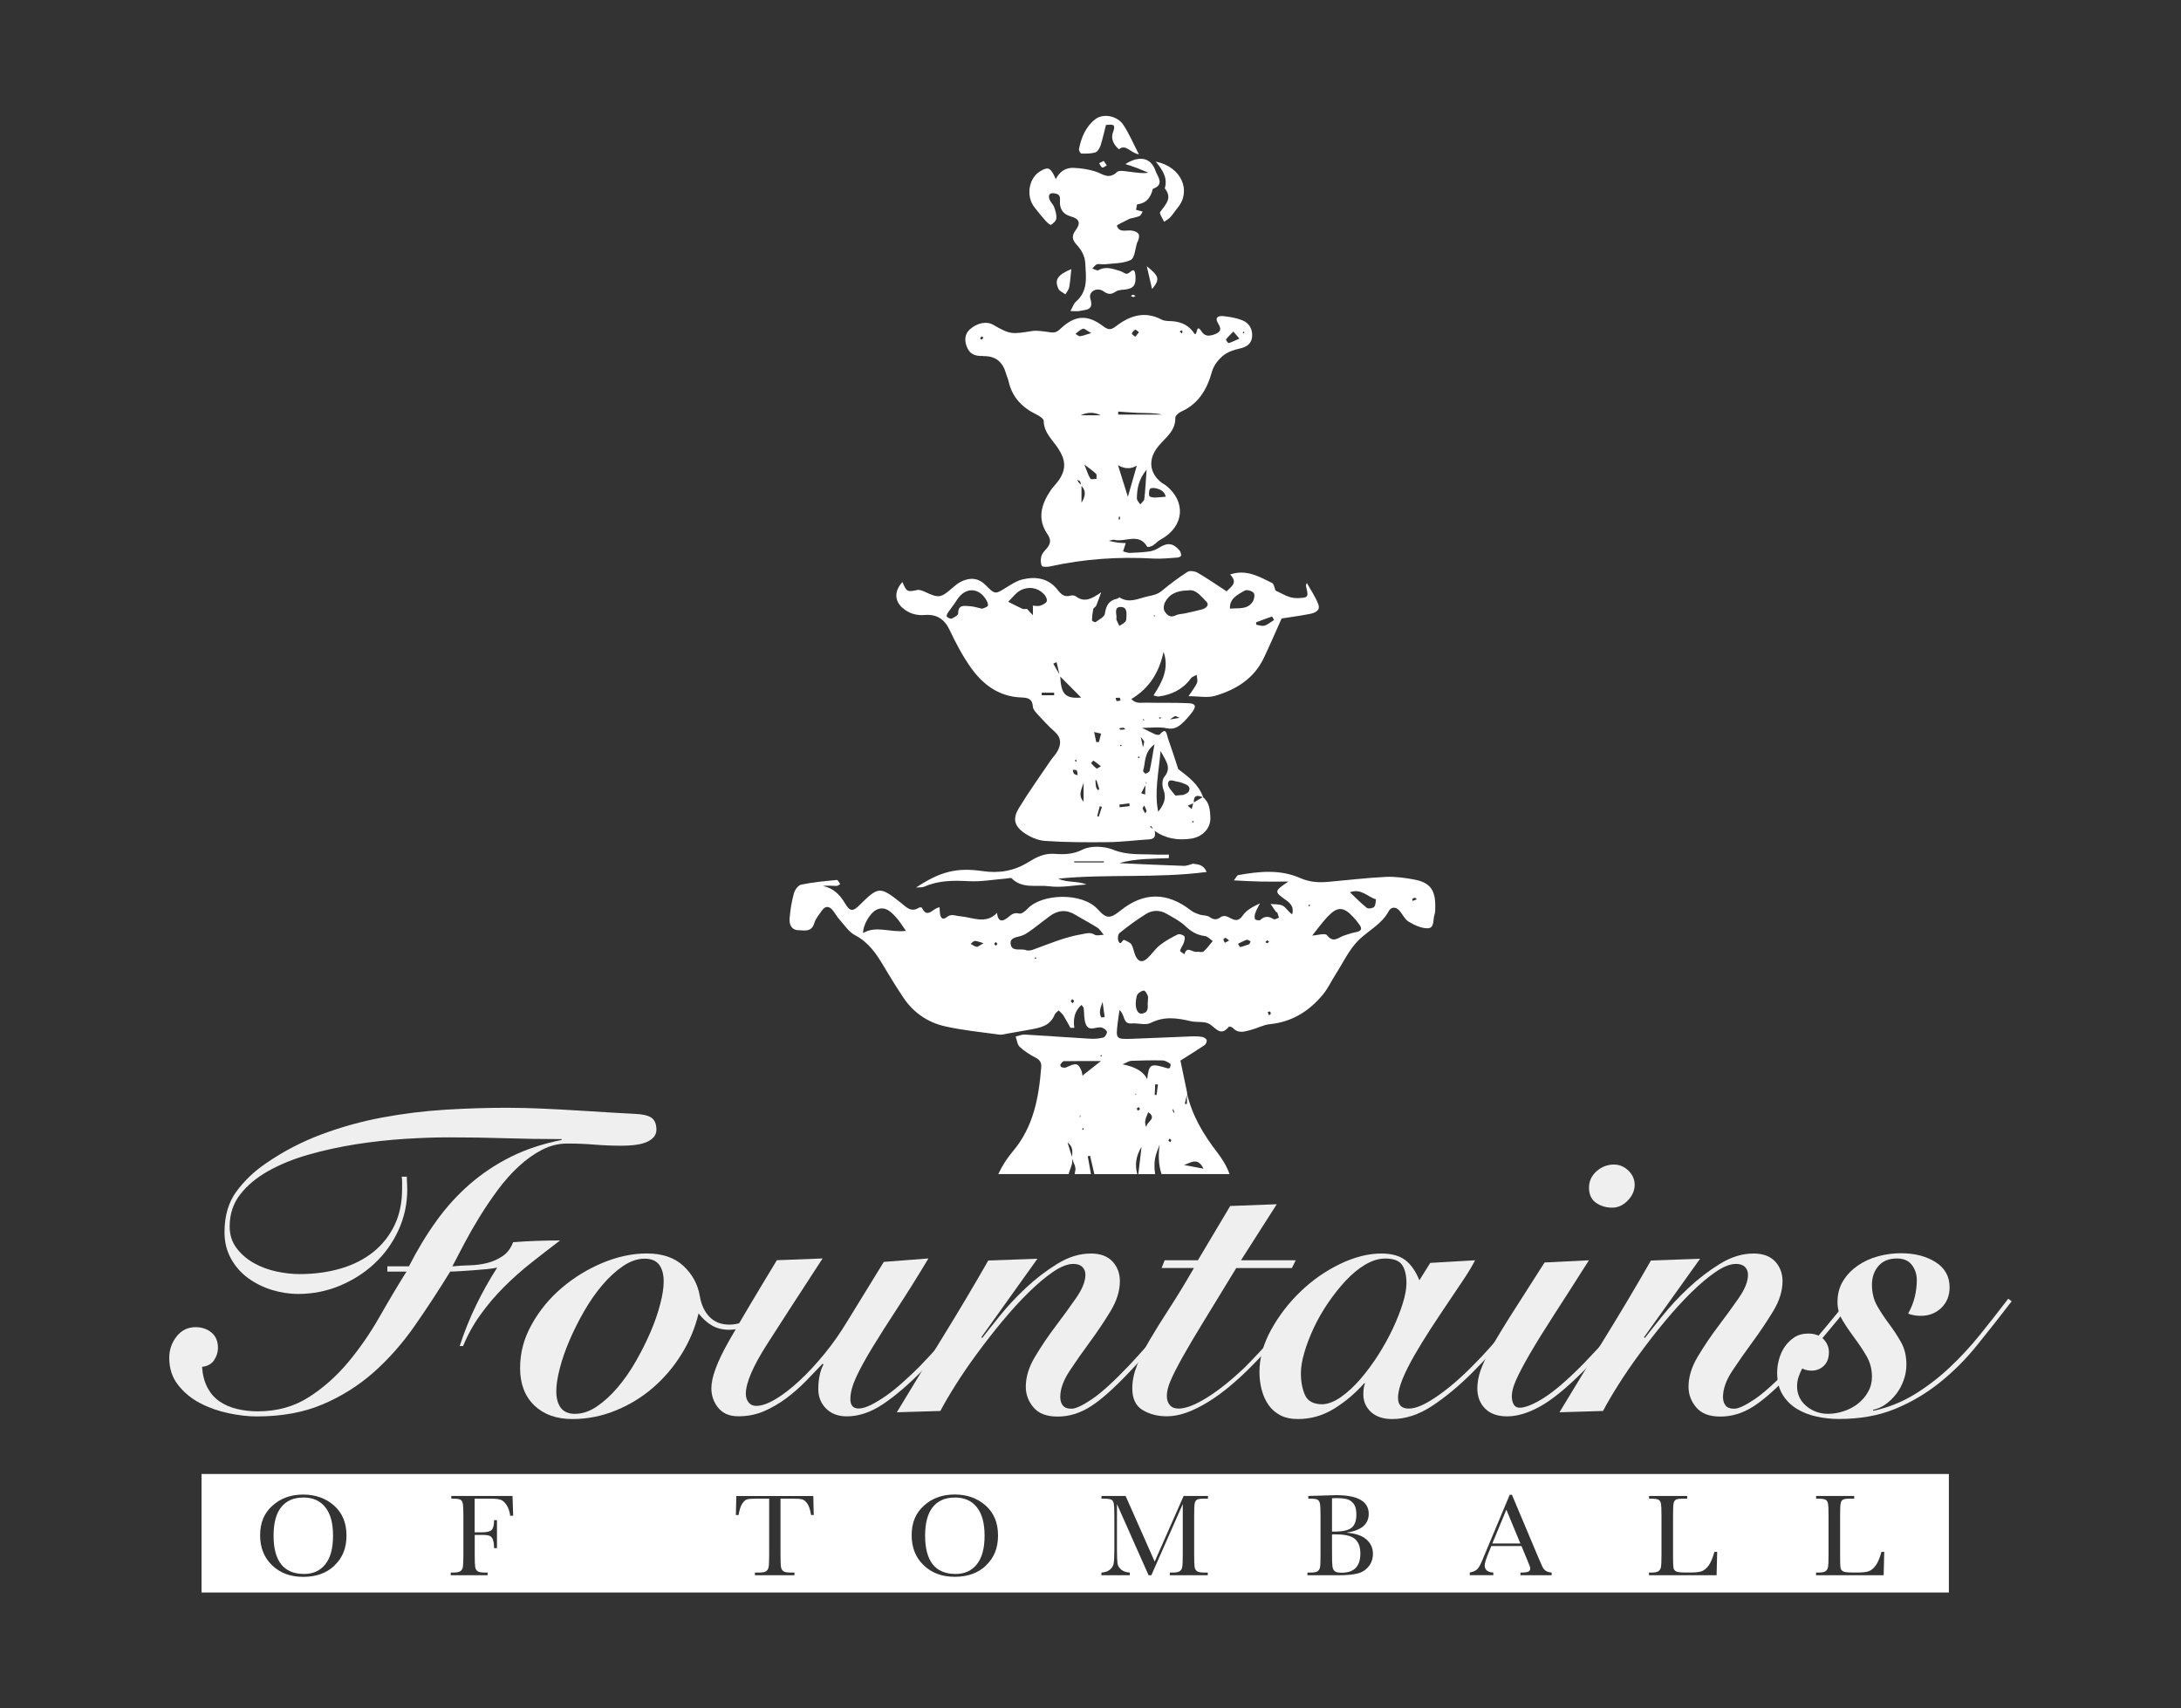
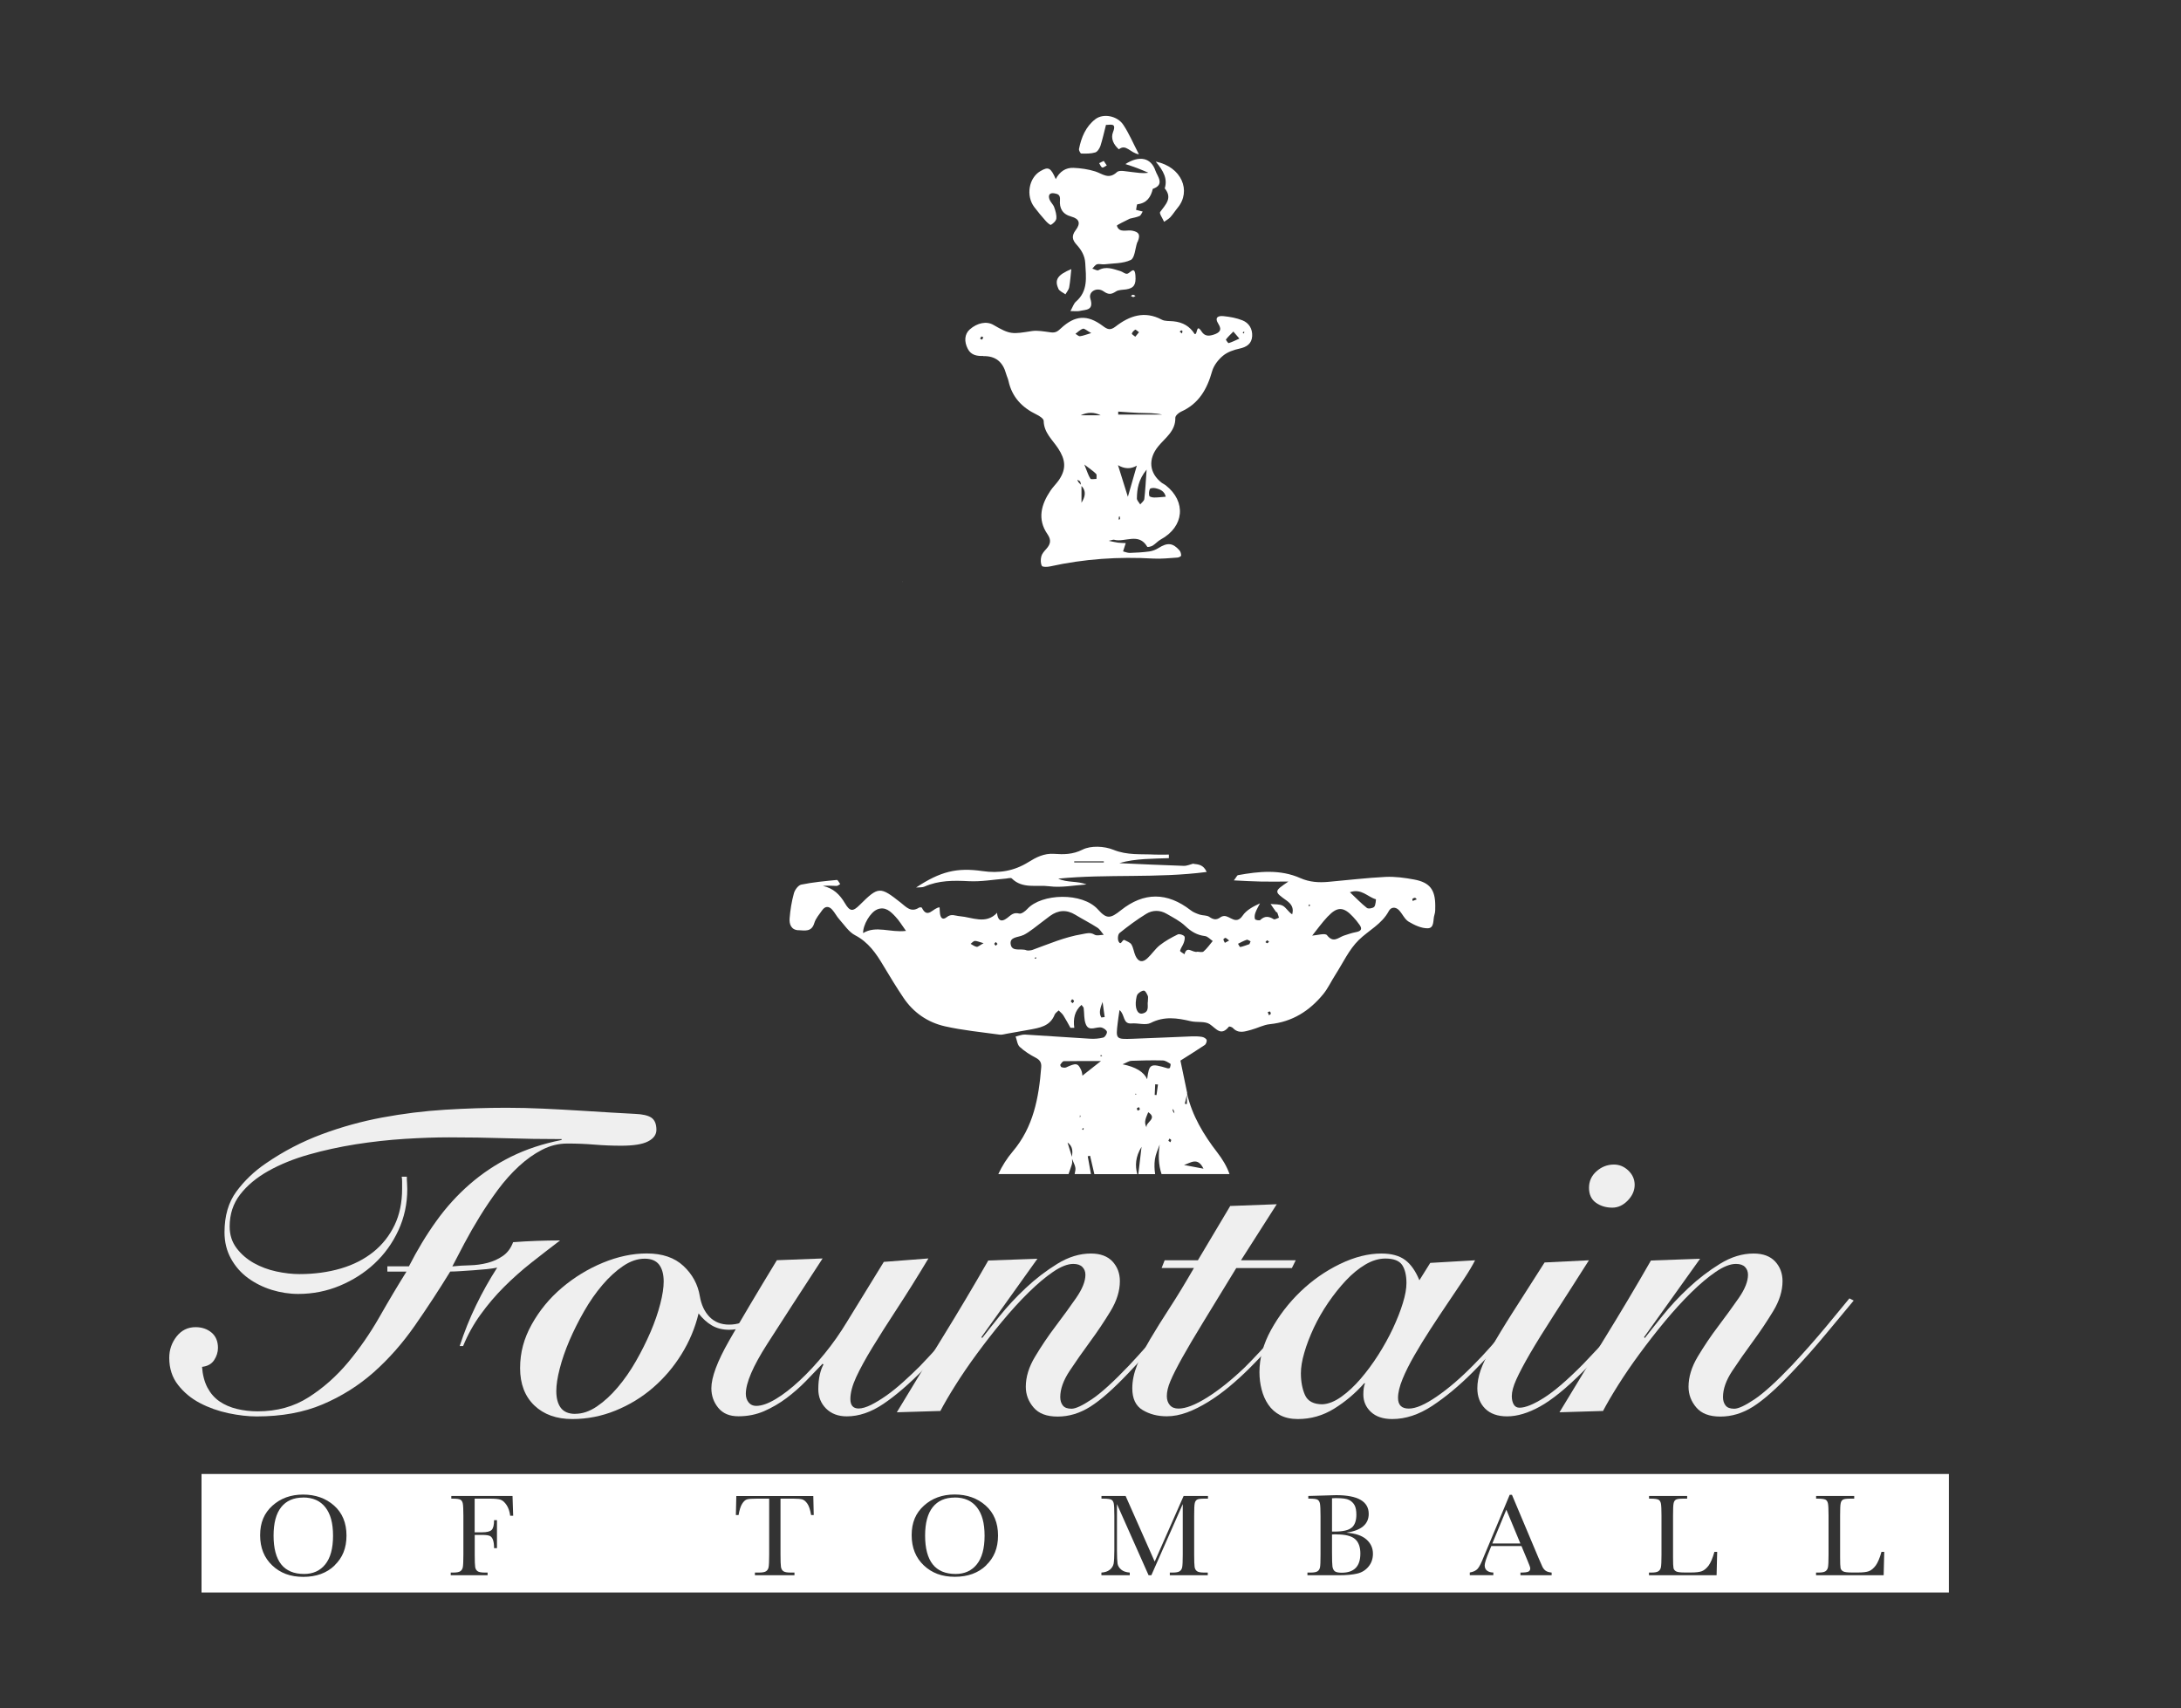
<svg xmlns="http://www.w3.org/2000/svg" id="Layer_1" viewBox="0 0 300 235">
  <rect x="0" y="0" width="300" height="235" fill="#333333" stroke="none" />
  <defs>
    <style>.cls-1{fill:#fff;}.cls-2{fill:#efefef;}</style>
  </defs>
  <g>
-     <path class="cls-1" d="M158.47,39.76c1.09-1.33,1.02-1.74-.73-3.14,.3,1.27,.51,2.18,.73,3.14Z" />
    <path class="cls-1" d="M151.19,22.44c.14,.21,.23,.52,.42,.6,.15,.06,.41-.18,.63-.28l-.42-.62-.63,.3Z" />
    <path class="cls-1" d="M143.82,30.37c.21,.24,.64,.62,.74,.56,.32-.19,.71-.55,.74-.87,.05-.51-.12-1.07-.3-1.57-.14-.38-.5-.68-.64-1.05-.21-.59,0-.97,.7-.84,.49,.09,.8,.22,.74,.95-.08,1.04,.28,1.9,1.57,2.25,1.12,.31,1.29,.94,.6,1.85-.62,.81-.46,1.37,.11,2,.66,.73,1.14,1.51,1.2,2.56,.1,1.9,.42,3.81-1.28,5.28-.31,.27-.44,.74-.76,1.3,.6,0,.95,.06,1.26-.01,.86-.21,1.99-.03,1.48-1.7-.3-.97,.91-1.64,1.82-1,.7,.49,1.08,.42,1.71,.01,.37-.24,.92-.21,1.39-.28,1.06-.17,1.38-.63,1.28-1.91-.12-1.44-.72-.28-1.16-.24-.29,.03-.6-.28-.92-.37-.99-.29-1.96-.71-3.01-.12-.18,.1-.55-.14-.84-.22,.21-.21,.39-.51,.64-.59,.31-.1,.69,.04,1.03,0,1.22-.15,2.56-.09,3.62-.6,.55-.27,.6-1.57,.88-2.4,.02-.06,.07-.12,.1-.18,.35-.91,.15-1.26-.79-1.45-.75-.15-1.76,.37-2.1-.67-.04-.12,1.16-.65,1.78-.98,.45-.12,.92-.18,1.34-.37,.19-.09,.29-.4,.43-.61l-.91-.23c.06-.27,.09-.76,.18-.77,1.29-.15,1.85-.98,2.12-2.12,1.7-.59,.62-1.73,.36-2.51-.61-1.78-2.2-2.13-4.13-.9,.63,.21,1.13,.36,1.61,.55,.52,.2,1.04,.42,1.55,.64-.86,.14-1.59-.03-2.33-.1-.68-.06-1.64-.32-2,.02-1.14,1.07-1.98,.22-2.98-.1-.96-.3-1.99-.45-3-.49-1.05-.04-1.89,.5-2.43,1.55-.69-1.6-1.02-1.75-2.13-1.09-1.58,.93-2,3.39-.82,4.94,.5,.66,1.03,1.29,1.58,1.91Z" />
    <path class="cls-1" d="M148.74,21.12c.64,.02,1.31,.03,1.91-.15,.31-.09,.6-.56,.72-.91,.3-.94,.51-1.92,.76-2.88,.61,.02,1.49-.34,.97,.99-.35,.88,.08,1.73,.8,2.37,.99-.79,1.54,.49,2.76,.69-.81-1.56-1.36-2.88-2.14-4.05-.82-1.25-2.76-1.63-3.86-.78-1.31,1.01-1.93,2.5-2.24,4.09-.04,.2,.2,.64,.32,.64Z" />
    <path class="cls-1" d="M160.22,25.92c1.1,1.35,.09,2.22-.64,3.24-.15,.21,.35,.89,.54,1.35,.29-.21,.62-.37,.86-.63,.37-.4,.66-.88,1.01-1.3,1.9-2.29,.58-5.62-3.02-6.35,1.09,1.3,1.65,2.38,1.24,3.69Z" />
    <path class="cls-1" d="M155.55,40.71c.11,.05,.23,.15,.34,.15,.1,0,.19-.1,.3-.16-.13-.06-.25-.15-.36-.15-.09,0-.19,.11-.28,.17Z" />
-     <path class="cls-1" d="M124.12,83.59c.86,.79,1.9,1.11,3.07,1.01,1.65-.13,2.72,.55,3.44,2.08,.83,1.75,1.74,3.49,2.85,5.07,1.69,2.42,3.93,4.1,7.05,4.2,.83,.03,1.48,.17,1.54,1.24,.02,.4,.42,.82,.73,1.16,.74,.81,1.49,1.61,2.3,2.33,.9,.8,.87,1.68,.38,2.62-.26,.48-.67,.88-.98,1.34-1.47,2.18-3.01,4.31-4.37,6.56-.82,1.35-.63,2.36,.61,3.28,.85,.62,1.97,1.13,3,1.2,2.9,.2,5.81,.2,8.71,.17,1.86-.02,3.72-.27,5.58-.38,.91-.05,.92-.56,.79-1.18,1.51,1.08,3.2,1.34,5,1.08,1.57-.23,2.73-1.4,2.67-2.92-.04-.97-.11-2.05-.99-2.76-.6-1.78-2.03-2.82-3.43-3.89-.47-1.43-.92-2.86-1.43-4.28-.17-.48-.19-1.57-1.11-.48-.09,.1-.45,.05-.64-.03-.55-.24-1.08-.53-1.8-.88,1.26,0,2.37-.17,3.41,.05,.91,.19,1.49-.13,2.06-.63,.51-.46,.97-.99,1.39-1.54,.66-.86,.53-1.24-.53-1.28-1.94-.08-3.88-.03-5.82-.07-.64-.01-1.36,.19-1.98-.5,2.53-1.51,3.84-3.74,4.43-6.49,.81,2.29-.18,4.14-1.39,6,.36,.07,.56,.16,.74,.14,1.79-.25,3.3-.98,4.4-2.48,.17-.24,.53-.34,.81-.5,.02,.37,.17,.8,.04,1.11-.24,.55-.64,1.03-1.16,1.83,1.39,0,2.61,.26,3.65-.05,2.87-.84,5.34-2.36,6.69-5.19,.86-1.8,1.64-3.63,2.46-5.45,1.28-.2,2.57-.37,3.85-.62,.68-.13,1.52-.43,1.2-1.31-.38-1.04-1.04-1.97-1.58-2.95-.16,.26-.12,.43-.08,.6,.35,1.38,.21,1.43-1.19,1.48-1.2,.04-2.06-.6-3.04-1.04-.15-.37-.21-.91-.47-1.04-1.78-.88-3.55-1.93-5.78-1.17,1.2,1.21,.02,1.73-.47,2.32-1.4-.91-2.68-1.8-4.01-2.57-.37-.21-1.05-.31-1.36-.12-1.22,.78-2.4,1.66-3.51,2.59-.61,.51-1.21,.63-1.97,.79-1.32,.29-2.53,1-3.88,.15-.06-.04-.23,.15-.36,.18-1.13,.23-1.5,.96-1.66,2.06-.06,.44-.81,.8-1.28,1.15-.08,.06-.49-.15-.49-.22,.01-.53,.07-1.06,.17-1.57,.04-.17,.32-.28,.4-.46,.2-.45,.35-.93,.69-1.85-1.39,.98-2.37,1.4-3.46,.57-.19-.14-.55-.18-.78-.11-.82,.24-1.26-.17-1.73-.77-1.25-1.62-3-1.91-4.86-1.46-.78,.19-1.51,.67-2.21,1.1-1.48,.92-1.54,1.02-2.78-.25-1.06-1.08-2.15-1.15-3.39-.58-.49,.23-.92,.61-1.34,.97-1.53,1.32-1.81,1.35-3.68,.47-.34-.16-.77-.32-1.1-.25-1.33,.28-1.42,.27-2.01-1.1-1.1,1.2-1.12,2.51-.02,3.53Zm40.01,29.57c-.05-.03-.13-.05-.15-.09-.01-.03,.04-.1,.07-.15l.16,.1-.08,.15Zm1.3-3.49c-.41,.24-.82,.47-1.22,.71-.03-.99,.49-1.04,1.22-.71Zm-1.31,.84l-.2,.79-.55-.46,.75-.33Zm-2.13-4.49v.09s0-.06,0-.09Zm-1.32,1.78c.08-.79,.86-.3,1.35-.26,.2,.02,.4,.1,.6,.17,.53,.19,1.2,.41,.94,1.09-.14,.36-.78,.53-.83,.56-.69,.03-1.02,.13-1.09,.04-.38-.51-1.02-1.1-.98-1.6Zm-1.03-4.49c.72,1.37,1.58,2.27,.5,3.58-.3,.36-.31,1.2-.12,1.69,.47,1.19,.09,2.1-.71,3.09-.55-2.75,.07-5.35,.33-8.36Zm1.98-4.8c.08-.04,.24,.08,.64,.24l-1.33,.22c.23-.16,.45-.34,.69-.46Zm-2.16,.2s.11-.06,.15-.05c.04,.01,.07,.08,.1,.12l-.26,.09v-.16Zm-2.26,.2l.25,.15h-.25v-.15Zm.33,9.15s.02,.07,.02,.11c0,.38-.02,.75-.03,1.13l-.55-.18,.56-1.07Zm0,3.84c-.12-.23-.27-.44-.36-.68-.03-.07,.1-.2,.22-.41,.13,.29,.26,.51,.31,.74,.02,.1-.11,.23-.18,.35Zm.06-4.05l.08-.3s.06,.1,.04,.13c-.03,.06-.07,.12-.12,.17Zm.6,5.89l.14-.13,.28,.44-.42-.31Zm.61-11.35c-.26,1.5-.43,2.57-.66,3.63-.04,.18-.35,.33-.57,.41-.06,.02-.37-.31-.33-.41,.35-1.13,.07-2.5,1.56-3.63Zm-1.43-.41c.05,.08-.03,.24-.14,.84-.18-.8-.25-1.11-.32-1.43,.16,.19,.34,.37,.47,.58Zm-.68,2.09s.07,.08,.1,.13l-.25,.09v-.17s.11-.07,.15-.05Zm16.12-18.47c.71-.28,1.43-.54,2.16-.79,.02,0,.12,.21,.28,.47-.43,.27-.83,.63-1.3,.78-.33,.11-.75-.05-1.13-.12-.03,0-.06-.33-.02-.35Zm-1.58-4.36c.28-.16,1,.05,1.22,.33,.19,.23,.07,.89-.14,1.21-.76,1.14-2.02,.83-3.13,.95-.07-1.42,1.07-1.93,2.04-2.49Zm-10.95,1.57c.61-1.16,1.69-1.56,3.13-1.59,1.13-.21,1.79,.84,2.54,1.56,.44,.42-.04,.89-.57,1.04-.79,.22-1.59,.38-2.39,.56-.42,.09-.89,.08-1.26,.27-.78,.4-1.25-.08-1.55-.59-.18-.3-.1-.9,.09-1.25Zm-1.32,1.91l-.21,.08-.05-.16,.26,.08Zm-4.8,15.68c-.07,0-.14-.14-.22-.21,.19-.03,.39-.09,.58-.09,.08,0,.15,.12,.28,.22-.25,.03-.45,.08-.64,.07Zm.11,2.04v.15s-.1,.06-.14,.05c-.04-.01-.06-.08-.09-.12l.24-.08Zm1.11,8.45l-1.36,.16-.06-.36,1.37-.18,.06,.38Zm-1.15-27.39c.83,.04,.73,.86,.71,1.47,0,.2-.04,.46-.17,.58-.22,.22-.53,.37-.8,.55-.13-.27-.28-.54-.39-.82-.05-.12,0-.27,0-.41-.04-.59-.32-1.42,.65-1.37Zm-.22,12.49c.05,0,.07,.2,.13,.37-.19,.03-.38,.12-.53,.07-.09-.03-.1-.27-.15-.42,.19-.01,.38-.05,.56-.02Zm-3.32,11.31c.05,.03,.14,.04,.15,.08,.13,.37,.25,.75,.36,1.13,.01,.04-.07,.1-.16,.21-.11-.17-.25-.31-.28-.47-.06-.31-.06-.64-.08-.96Zm.45,5.04l-.22-.06,.35-1.37,.3,.09-.43,1.34Zm.32-11.42l-.3,1.16h-.37l-.29-1.38,.95,.22Zm-1.06,3.71c.32,.21,.62,.46,1.03,.78-.29,.16-.52,.36-.58,.31-.29-.2-.54-.47-.77-.74-.01-.01,.31-.37,.33-.35Zm-7.11-8.99v-.35h1.71v.35h-1.71Zm4.44,10.8c-.11-.14-.13-.35-.17-.54,.2,.01,.45-.02,.54,.09,.12,.15,.09,.43,.13,.65-.17-.06-.39-.08-.49-.2Zm.1-1.82c.05-.03,.1-.08,.15-.09,.04,0,.08,.06,.12,.1l-.08,.16-.2-.17Zm1.22,5.66c-.84-.9-.24-1.74,0-2.62v2.62Zm-.33-14.32c-2.18,.18-2.77-.46-2.88-2.89,.92,.93,1.85,1.85,2.88,2.89Zm-3.38-4.86l.38,1.67c-.28-.49-.56-.98-.84-1.48l.46-.2Zm-4.91-9.93c1.05-.49,2.19-.38,3.09,.48,.27,.25,.54,.73,.47,1.04-.06,.27-.56,.51-.91,.63-.31,.1-.68,0-1.03,0,0,.07,.02,.14,.03,.21,0,.37,0,.73,0,1.1l-.82-.87c-.21,0-.45,.06-.62-.01-.66-.3-1.31-.64-1.96-.97,.58-.55,1.07-1.28,1.75-1.6Zm-10.07,3.16c.41-.62,.89-1.19,1.28-1.82,1.13-1.78,3.04-1.74,4.07,.1,.12,.22,.26,.62,.16,.74-.19,.22-.55,.29-.77,.39-.65-.14-1.18-.33-1.72-.35-.7-.03-1.59-.28-1.58,1,0,.24-.54,.55-.89,.7-.16,.07-.48-.1-.67-.24-.06-.05,.01-.38,.11-.52Z" />
    <path class="cls-1" d="M164.15,118.84l.05-.05c-.46,.11-.93,.34-1.38,.32-2.95-.09-5.9-.24-8.85-.37,1.16-.35,2.31-.48,3.47-.56,1.11-.07,2.23-.09,3.34-.13v-.49c-.64,0-1.29,.03-1.93,0-1.91-.1-3.78,.12-5.7-.66-1.25-.51-3.1-.6-4.25-.02-1.34,.68-2.63,.67-3.87,.58-1.43-.11-2.56,.51-3.56,1.13-2.01,1.25-4.06,1.57-6.33,1.24-3.53-.51-5.79,.05-9.13,2.26,.47-.04,.84,.01,1.14-.12,1.96-.87,4-.86,6.1-.75,1.7,.09,3.42-.22,5.13-.36,.27-.02,.66-.15,.79-.02,1.48,1.48,3.44,.85,5.16,1.08,1.67,.22,3.42-.14,5.13-.25-1.29-.51-2.66-.22-3.9-.8,6.76-.67,13.57-.02,20.42-.92-.45-1.02-1.16-1.04-1.84-1.12Zm-12.32-.2h-4.07v-.15h4.07v.15Z" />
    <path class="cls-1" d="M145.57,39.71c.16,.34,.64,.53,.98,.78,.18-.32,.46-.63,.52-.98,.15-.83,.2-1.67,.29-2.49-1.86,.77-2.35,1.46-1.78,2.68Z" />
    <path class="cls-1" d="M135.24,48.99c1.73-.04,2.71,.82,3.15,2.43,.09,.33,.26,.65,.33,.99,.48,2.21,1.86,3.65,3.85,4.61,.4,.19,.99,.57,.99,.88,.03,1.62,1.21,2.6,1.98,3.77,1.02,1.55,1.17,2.81,.12,4.36-.35,.51-.82,.95-1.16,1.46-1.28,1.91-1.85,3.92-.42,5.99,.55,.8,.43,1.37-.15,2.02-.28,.31-.59,.65-.69,1.02-.11,.42-.12,.96,.07,1.32,.09,.18,.75,.16,1.12,.08,4.7-1.04,9.44-1.36,14.24-1.08,1.1,.06,2.21-.07,3.31-.14,.18-.01,.49-.18,.49-.28,0-.24-.08-.54-.24-.72-.92-1.04-1.66-1.08-2.88-.31-.38,.24-.83,.41-1.26,.47-.89,.12-1.79,.17-2.69,.2-.31,0-.62-.13-.92-.21l.37-1.14c-.38-.02-.73-.02-1.06-.06-.34-.04-.66-.13-1.28-.25,.46-.1,.61-.18,.73-.15,1.5,.41,3.4-1.05,4.57,.97,.04,.07,.53-.03,.74-.16,.4-.25,.71-.63,1.12-.85,3.22-1.76,3.54-5.2,.68-7.45-.16-.13-.36-.21-.53-.33-1.77-1.36-1.92-3.29-.5-5.03,.96-1.18,2.4-2.1,2.35-3.94,0-.28,.46-.68,.79-.83,2.44-1.09,3.58-3.1,4.27-5.56,.23-.8,.84-1.59,1.49-2.13,.61-.51,1.46-.81,2.26-.98,1.02-.22,1.7-.68,1.76-1.73,.05-.98-.43-1.8-1.33-2.16-.82-.33-1.72-.49-2.6-.58-.73-.08-1.3,.15-.71,1.08,.54,.84,.13,1.22-.7,1.48-.68,.21-1.2,.19-1.62-.45-.79-1.22-.52,.55-.96,.34q-.96-1.55-2.9-1.74c-.55-.06-1.17,.01-1.62-.23-2.38-1.26-4.45-.52-6.35,.95-.75,.58-1.14,.38-1.78-.1-2.11-1.57-3.79-1.46-5.73,.34-.42,.39-.71,.65-1.4,.56-.85-.11-1.83-.3-2.59-.18-2.72,.43-2.98,.51-5.31-.85-.92-.54-2.21-.29-3.25,.63-.71,.63-.8,1.66-.26,2.68,.46,.89,1.3,.99,2.14,.97Zm35.9-3.38v.18l-.12,.09c-.03-.05-.09-.14-.07-.15,.05-.05,.13-.09,.19-.13Zm-2.51,1.09c.3-.39,.67-.73,1.02-1.09,.2,.24,.4,.48,.83,.97-.61,.27-1.03,.49-1.48,.62-.07,.02-.41-.46-.37-.51Zm-6.13-1.26s.15,.07,.15,.11c0,.11-.04,.22-.07,.32l-.31-.24c.07-.07,.14-.15,.23-.2Zm-8.63,26.06c0-.13,.01-.26,.03-.39,0-.03,.07-.06,.11-.09,.02,.13,.06,.25,.06,.38,0,.03-.13,.06-.2,.09Zm3.53-2.85c-.03,.26-.36,.49-.56,.74-.16-.27-.46-.55-.46-.82,.02-1.29,.19-2.56,1.34-3.97-.12,1.67-.18,2.86-.32,4.05Zm1.49-1.5c.68,.14,1.29,.41,1.46,1.18-.53,.04-1.05,.11-1.58,.11-.24,0-.64-.09-.68-.22-.08-.3-.05-.68,.08-.95,.06-.13,.48-.17,.71-.12Zm-2.74-21.8c.06-.04,.28,.18,.52,.35l-.51,.62c-.17-.15-.5-.33-.47-.43,.05-.21,.27-.41,.46-.54Zm.63,11.45c1.02,.03,2.05,0,3.07,.23h-6.04v-.41c.98,.06,1.98,.15,2.98,.19Zm-.41,7.26c-.43,1.51-.79,2.76-1.23,4.28l-1.36-4.35q1.35,.8,2.6,.06Zm-8.02,2.27c-.08-.09-.12-.22-.17-.33,.13,.08,.32,.12,.39,.24,.07,.12,.09,.28,.12,.44-.12-.11-.24-.22-.34-.34Zm.41,2.83v-2.31c.69,.7,.51,1.5,0,2.31Zm2.06-3.28c-.29,0-.75,.1-.83-.03-.29-.44-.44-.96-.84-1.95,.81,.63,1.26,.92,1.62,1.29,.12,.12,.04,.45,.05,.69Zm-2.18-8.75q1.42-.68,2.77,0h-2.77Zm.32-11.91c.2-.06,.53,.26,1.14,.6-.76,.22-1.15,.39-1.55,.43-.19,.02-.41-.21-.62-.33,.34-.25,.65-.58,1.04-.7Zm-13.96,1.06s.17,.08,.26,.13c-.06,.11-.11,.23-.19,.31-.02,.02-.17-.08-.26-.13,.06-.11,.11-.23,.19-.31Z" />
    <path class="cls-1" d="M137.12,125.48s0,.06,0,.09c.01-.02,.03-.03,.04-.04l-.05-.05Z" />
    <path class="cls-1" d="M124.11,79.99l.03,.07,.02-.02-.05-.05Z" />
    <path class="cls-1" d="M109.81,127.96c.86,.03,1.82,.3,2.2-.98,.19-.64,.68-1.19,1.08-1.76,.41-.59,.93-.59,1.38-.08,.37,.41,.61,.92,.98,1.33,.69,.77,1.3,1.73,2.16,2.18,1.84,.96,2.9,2.5,3.9,4.19,.89,1.49,1.79,2.97,2.76,4.41,1.37,2.05,3.33,3.39,5.69,3.93,2.47,.56,5.02,.8,7.53,1.15,.33,.05,.68-.08,1.01-.13,1.02-.18,2.03-.35,3.05-.54,1.43-.27,2.89-.46,3.53-2.1,.09-.22,.36-.37,.54-.56,.22,.23,.49,.43,.65,.69,.35,.55,.65,1.13,.97,1.7h.53c-.18-1.26,.06-2.34,.99-3.15,.16,.22,.29,.32,.3,.43,.1,.75,.02,1.57,.3,2.24,.45,1.1,1.49,.23,2.22,.46,.28,.09,.67,.37,.68,.59,.02,.25-.27,.71-.5,.77-.59,.15-1.23,.2-1.85,.16-2.97-.17-5.94-.4-8.92-.57-.42-.02-.86,.17-1.29,.27,.18,.48,.23,1.11,.56,1.42,.65,.6,1.42,1.09,2.21,1.5,.59,.31,.8,.69,.75,1.31-.33,4.2-1.07,8.23-3.93,11.6-.78,.92-1.46,1.99-1.97,3.09h9.66c.14-.43,.29-.85,.44-1.28,.09-.25,.06-.54,.04-.82,.2,.53,.54,1.08,.46,1.56-.03,.18-.06,.36-.1,.54h2.24l-.44-2.45,.32-.07,.59,2.53h5.9c-.31-1.19-.26-2.37,.59-3.76-.18,1.52-.31,2.66-.44,3.76h2.31c-.1-.67-.13-1.35-.03-2.05,.1-.69,.41-1.35,.66-2.03-.21,1.41-.18,2.77,.25,4.07h9.35c-.38-1.09-.98-2.06-1.68-2.97-1.9-2.46-3.45-5.05-4.16-8.09l.02-.08c-.32-1.55-.65-3.1-.93-4.47,1.07-.68,2.22-1.39,3.34-2.14,.18-.12,.32-.51,.26-.7-.06-.19-.39-.38-.63-.42-.48-.08-.97-.09-1.45-.07-2.7,.1-5.4,.24-8.1,.33-2.31,.08-2.32,.05-2.05-2.18,.06-.52,.14-1.03,.25-1.77,.78,.64,.42,1.94,1.65,1.84,.88-.08,1.93,.29,2.64-.07,1.86-.95,3.64-.68,5.51-.24,.86,.2,1.95-.03,2.61,.41,.92,.62,1.53,1.71,2.64,.34,.04-.06,.41,.05,.53,.17,.77,.84,1.66,.5,2.52,.27,.87-.23,1.7-.69,2.58-.78,3.08-.31,5.45-1.82,7.35-4.14,.65-.8,1.09-1.77,1.65-2.64,1.05-1.63,1.88-3.48,3.23-4.8,1.36-1.33,3.17-2.18,4.13-3.98,.3-.57,.93-.62,1.41-.11,.47,.5,.77,1.24,1.32,1.57,.79,.47,1.74,.92,2.62,.91,.97-.02,.7-1.19,.93-1.86,.13-.38,.11-.82,.11-1.24,0-2.21-.75-3.21-2.91-3.61-1.29-.24-2.62-.42-3.92-.36-2.62,.13-5.24,.45-7.86,.68-1.32,.12-2.58,.05-3.86-.51-2.78-1.24-5.69-.93-8.58-.41-.13,.02-.22,.27-.57,.72,1.42,.07,2.56,.14,3.71,.16,1.16,.03,2.32,0,3.79,0-1.99,1.35-2,1.37-.24,2.62,.65,.47,1.01,1.01,.76,1.89-.53-.33-.82-.92-1.29-1.18-.47-.25-1.11-.18-1.68-.24,.25,.36,.49,.73,.75,1.08,.04,.05,.15,.05,.17,.1,.09,.23,.16,.46,.23,.7-.24,.08-.57,.3-.72,.21-.67-.41-1.24-.48-1.85,.11-.11,.11-.67,0-.72-.11-.1-.26-.05-.62,.05-.89,.16-.45,.42-.86,.63-1.29-.99,.46-1.87,.94-2.37,1.67-.92,1.35-1.7,.08-2.53,.07-.19,0-.42,.08-.57,.2-.54,.39-.97,.29-1.5-.08-.34-.24-.89-.17-1.32-.31-.43-.15-.89-.32-1.24-.6-3.23-2.51-6.44-2.52-9.6,0-1.44,1.15-1.95,1.24-3.14-.09-2.15-2.43-7.78-2.22-9.72-.1-.29,.32-.83,.73-1.14,.64-.77-.2-1.12,.21-1.62,.6-.92,.71-1.33,.26-1.42-.69-1.54,1.63-3.41,.6-5.1,.46-.66-.05-1.18-.39-1.82,.13-.59,.47-.86,.06-.93-.54-.03-.25-.03-.51-.05-.81-.89,.03-1.65,1.68-2.44,.05-.03-.06-.29-.07-.39-.01-1.11,.73-1.78-.11-2.52-.69-2.85-2.25-3.06-2.24-5.64,.32-.93,.93-1.34,.93-2.02-.22-.71-1.21-1.61-2.09-3.05-2.4,.67-.07,1.28,0,1.9,0,.16,0,.33-.16,.49-.25-.15-.2-.32-.58-.46-.57-1.64,.16-3.29,.31-4.89,.64-.42,.08-.89,.72-1.02,1.2-.31,1.12-.5,2.3-.59,3.46-.06,.78,.21,1.58,1.22,1.62Zm37.64,31.18l-.61-1.97c.75,.53,.71,1.24,.61,1.97Zm1.07-5.42l.03-.32c.03,.06,.08,.12,.08,.17,0,.05-.07,.1-.1,.14Zm.53,1.63s-.08,.07-.12,.1c-.03-.05-.09-.14-.07-.16,.05-.06,.13-.09,.19-.13v.19Zm-.16-7.38c-.02-.08-.03-.46-.18-.78-.45-.97-.7-.98-2.07-.35-.17,.08-.44,.02-.64-.04-.08-.03-.19-.29-.15-.35,.13-.19,.32-.47,.49-.47,1.7-.03,3.41-.02,5.1-.02l-2.55,2.01Zm2.57-2.67s-.1-.05-.15-.08l.15-.08,.15,.09c-.05,.03-.1,.08-.15,.08Zm11.8,5.3v1.28l-.29-.04c.1-.41,.2-.83,.29-1.24Zm2.28,10.17c-1.02-.19-1.85-.35-2.68-.51,.89-.27,1.88-1.16,2.68,.51Zm-9.39-10.16l.08-.2,.07,.15-.15,.05Zm.63,2.01c-.04,.08-.19,.11-.3,.16-.04-.11-.12-.24-.09-.32,.02-.07,.18-.1,.28-.15,.04,.11,.14,.24,.11,.31Zm.93,2.48c-.45-.78-.02-1.43,.23-2.1,1.35,.89-.41,1.37-.23,2.1Zm1.37-4.46l-.25-.02,.07-1.46,.38,.03-.2,1.46Zm1.9,6.49l-.27-.2c.05-.1,.09-.2,.14-.3,.08,.06,.22,.11,.24,.18,.02,.1-.06,.21-.1,.32Zm.56-3.97c-.08-.11-.18-.22-.22-.34-.03-.08-.02-.18-.02-.27,.07,.08,.13,.16,.17,.25,.05,.11,.05,.24,.07,.37Zm-5.95-7.23c1.44-.06,2.89-.08,4.33-.05,.36,0,.74,.26,1.07,.46,.07,.04,0,.37-.06,.55-.02,.06-.23,.1-.34,.07-2.37-.71-2.52-.63-2.8,1.5q-.68-1.51-3.38-2.05c.56-.23,.87-.46,1.18-.47Zm38.69-22.27c.09-.09,.23-.15,.35-.16,.07,0,.14,.12,.25,.22l-.57,.22c-.01-.1-.07-.25-.03-.29Zm-5.02,.05s-.02,.8-.24,1.04c-.19,.2-.8,.3-1,.15-.79-.62-1.49-1.36-2.34-2.16,1.58-.57,2.45,.66,3.58,.97Zm-6.6,2.35c1.3-1.38,2.16-1.33,3.45,.06,.33,.35,.64,.73,.91,1.12,.39,.56,.19,.85-.47,.98-.58,.11-1.15,.3-1.71,.49-.77,.27-1.43,1.07-2.31-.06-.25-.32-1.3,0-2.04,.06,.71-.89,1.38-1.82,2.16-2.65Zm-2.58-1.66l.12,.11s-.03,.12-.07,.14c-.03,.02-.1-.02-.15-.03l.1-.22Zm-5.39,14.76c.08,.05,.08,.2,.12,.31-.09,.07-.17,.13-.26,.2l-.17-.44c.11-.03,.25-.11,.31-.07Zm-.41-9.81c.09,.05,.19,.11,.28,.16-.08,.09-.14,.22-.23,.24-.07,.02-.18-.1-.27-.15l.22-.25Zm-2.82-.07c.15-.05,.37,.13,.56,.21l-.16,.39c-.42,.14-.84,.31-1.27,.4-.06,.01-.2-.29-.3-.45,.39-.19,.77-.41,1.18-.54Zm-2.89-.26c.15,.05,.27,.19,.5,.36l-.59,.32c-.07-.16-.18-.31-.2-.47,0-.06,.22-.23,.29-.21Zm-10.68,8.75c-.12,.5,.31,1.45-.78,1.66-.66,.12-1.03-.76-.84-1.95,.04-.26,.08-.58,.25-.76,.22-.22,.57-.46,.84-.44,.2,.02,.4,.44,.52,.71,.08,.17,.01,.4,.01,.78Zm-3.91-9.41c1.18-.95,2.4-1.86,3.69-2.65,.86-.53,1.88-.54,2.79-.01,.9,.52,1.86,1,2.59,1.7,.8,.76,1.61,1.24,2.7,1.37,.38,.05,.71,.44,1.06,.68-.41,.49-.78,1.03-1.26,1.44-.19,.16-.64,.03-.83,.03-.67,.21-1.46-.92-1.79,.35-.22-.16-.63-.37-.61-.48,.1-.39,.38-.72,.51-1.1,.1-.29,.21-.73,.07-.9-.18-.2-.69-.36-.91-.24-.86,.42-1.71,.89-2.46,1.48-.64,.51-1.1,1.24-1.71,1.8-.68,.63-1.24,.5-1.63-.34-.23-.5-.28-1.09-.56-1.56-.17-.29-.61-.43-.94-.61-.33-.18-.47,.87-.83,.19-.15-.3-.1-.96,.12-1.14Zm-11.59,3.52s-.06-.08-.09-.12l.23-.07v.15s-.1,.05-.14,.04Zm5.16,6.12c-.09-.08-.24-.15-.25-.24,0-.1,.11-.21,.18-.31,.09,.08,.24,.15,.25,.24,.01,.1-.11,.21-.18,.31Zm3.94,1.97c-.42-.67-.08-1.44,.17-2.14l.29,2.08-.46,.06Zm-10.75-11.32c.49-.24,.94-.57,1.38-.89,.78-.57,1.52-1.19,2.31-1.76,1.12-.81,2.27-.9,3.48-.16,1,.61,2.05,1.14,3.03,1.77,.36,.23,.59,.66,.88,.99-.43,0-.95,.17-1.26-.02-.62-.37-1.09-.18-1.72-.07-2.39,.39-4.58,1.35-6.82,2.16-.19,.07-.4,.07-.54,.09-.14-.02-.22,0-.28-.03-.72-.31-1.96,.25-2.17-.77-.23-1.12,1.04-.98,1.72-1.33Zm-3.76,.94l.23,.26c-.08,.08-.16,.17-.24,.25-.07-.09-.2-.17-.2-.26,0-.08,.13-.17,.21-.25Zm-2.9-.15c.27-.02,.56,.13,1.21,.31-.55,.3-.77,.53-.95,.5-.29-.05-.55-.26-.83-.41,.19-.14,.37-.38,.58-.4Zm-13.42-4.34c1.13-.44,1.85,.3,2.51,1,.5,.52,.87,1.16,1.45,1.96-2.19,.26-4.12-.78-5.9,.3-.03-1.12,1-2.88,1.94-3.25Z" />
  </g>
  <g>
    <path class="cls-2" d="M53.28,174.91v-.71h2.97c1.15-2.25,2.4-4.33,3.77-6.23,1.36-1.9,2.9-3.59,4.6-5.07,1.7-1.48,3.59-2.74,5.66-3.77,2.08-1.03,4.4-1.8,6.97-2.31v-.12c-2.61,0-5.19-.04-7.74-.12-2.55-.08-5.13-.12-7.74-.12-1.86,0-3.89,.07-6.11,.21-2.21,.14-4.45,.39-6.7,.74-2.25,.36-4.42,.83-6.49,1.42-2.08,.59-3.92,1.34-5.55,2.25-1.62,.91-2.92,1.99-3.88,3.23-.97,1.25-1.45,2.72-1.45,4.42,0,1.15,.32,2.13,.95,2.97,.63,.83,1.42,1.51,2.37,2.05,.95,.53,1.99,.92,3.11,1.16,1.13,.24,2.18,.36,3.17,.36,2.06,0,3.95-.26,5.69-.77,1.74-.51,3.23-1.28,4.48-2.28,1.25-1.01,2.21-2.23,2.91-3.68,.69-1.44,1.04-3.11,1.04-5.01v-1.01c0-.24-.02-.45-.06-.65h.71c0,.32,0,.61,.03,.89,.02,.28,.03,.55,.03,.83,0,2.02-.41,3.9-1.22,5.66-.81,1.76-1.91,3.28-3.29,4.57-1.38,1.29-2.98,2.3-4.77,3.05-1.8,.75-3.71,1.13-5.72,1.13-1.23,0-2.44-.19-3.65-.56-1.21-.38-2.29-.92-3.26-1.63-.97-.71-1.75-1.6-2.34-2.67s-.89-2.27-.89-3.62c0-2.25,.54-4.12,1.63-5.6,1.09-1.48,2.44-2.78,4.06-3.88,2.41-1.66,4.97-2.99,7.68-4,2.71-1.01,5.49-1.78,8.33-2.31,2.85-.53,5.72-.89,8.63-1.07s5.72-.27,8.45-.27c1.62,0,3.3,.04,5.04,.12,1.74,.08,3.41,.17,5.01,.27,1.6,.1,3.06,.19,4.39,.27,1.32,.08,2.4,.14,3.23,.18,1.07,.04,1.83,.22,2.28,.53,.45,.32,.68,.87,.68,1.66,0,.67-.39,1.21-1.16,1.6-.77,.4-2.01,.59-3.71,.59-1.23,0-2.44-.05-3.65-.15-1.21-.1-2.44-.15-3.71-.15s-2.39,.29-3.5,.86c-1.11,.57-2.17,1.33-3.2,2.28-1.03,.95-1.99,2.03-2.88,3.23-.89,1.21-1.72,2.43-2.49,3.68-.77,1.25-1.47,2.47-2.11,3.68-.63,1.21-1.19,2.26-1.66,3.17,.75-.08,1.55-.13,2.4-.15,.85-.02,1.66-.13,2.43-.33,.77-.2,1.47-.51,2.11-.95,.63-.43,1.11-1.07,1.42-1.9,1.07-.08,2.14-.14,3.23-.18,1.09-.04,2.16-.06,3.23-.06-1.3,.99-2.62,2.01-3.94,3.05-1.33,1.05-2.58,2.16-3.77,3.35-1.19,1.19-2.26,2.45-3.23,3.8-.97,1.34-1.77,2.79-2.4,4.33h-.47c.63-1.94,1.38-3.81,2.25-5.6,.87-1.8,1.84-3.53,2.91-5.19-.4,.08-.88,.15-1.45,.21-.57,.06-1.17,.11-1.78,.15-.61,.04-1.21,.08-1.78,.12-.57,.04-1.06,.06-1.45,.06-1.58,2.57-3.21,5.06-4.89,7.47-1.68,2.41-3.56,4.54-5.63,6.38-2.08,1.84-4.42,3.31-7.03,4.42-2.61,1.11-5.63,1.66-9.07,1.66-1.19,0-2.48-.15-3.88-.44-1.4-.3-2.71-.76-3.91-1.39-1.21-.63-2.21-1.46-3.02-2.49-.81-1.03-1.22-2.27-1.22-3.74,0-1.11,.34-2.08,1.01-2.94,.67-.85,1.54-1.28,2.61-1.28,.87,0,1.6,.25,2.19,.74,.59,.49,.89,1.2,.89,2.11,0,.59-.18,1.16-.53,1.69s-.91,.84-1.66,.92c.08,1.11,.33,2.06,.74,2.85,.42,.79,.97,1.42,1.66,1.9,.69,.47,1.49,.82,2.4,1.04,.91,.22,1.86,.33,2.85,.33,2.65,0,4.98-.64,7-1.93,2.02-1.28,3.83-2.89,5.43-4.8,1.6-1.92,3.04-4,4.33-6.26,1.28-2.25,2.52-4.33,3.71-6.23h-2.61Z" />
    <path class="cls-2" d="M106.71,178.89c-.79,1.03-1.73,1.96-2.82,2.79-1.09,.83-2.28,1.25-3.59,1.25-.91,0-1.7-.2-2.37-.59-.67-.39-1.29-.95-1.84-1.66-.47,1.98-1.26,3.85-2.34,5.6-1.09,1.76-2.4,3.3-3.94,4.63-1.54,1.33-3.26,2.37-5.16,3.14-1.9,.77-3.88,1.16-5.93,1.16-2.17,0-3.91-.62-5.22-1.87-1.3-1.25-1.96-2.96-1.96-5.13s.53-4.1,1.6-6.02c1.07-1.92,2.45-3.6,4.15-5.04,1.7-1.44,3.58-2.59,5.63-3.44,2.06-.85,4.07-1.28,6.05-1.28,2.13,0,3.81,.57,5.04,1.72,1.23,1.15,1.98,2.53,2.25,4.15,.2,1.19,.64,2.13,1.33,2.85,.69,.71,1.59,1.07,2.7,1.07s2.08-.32,3.02-.95c.95-.63,1.96-1.58,3.02-2.85l.36,.47Zm-27.58,15.6c.99,0,1.98-.34,2.97-1.01,.99-.67,1.94-1.54,2.85-2.61,.91-1.07,1.75-2.27,2.52-3.62,.77-1.34,1.44-2.69,2.02-4.03,.57-1.34,1.02-2.63,1.33-3.85,.32-1.22,.47-2.25,.47-3.08,0-.99-.21-1.76-.62-2.31-.42-.55-1.08-.83-1.99-.83-.99,0-1.98,.34-2.97,1.01-.99,.67-1.94,1.54-2.85,2.61-.91,1.07-1.75,2.27-2.52,3.62-.77,1.34-1.44,2.69-2.02,4.03-.57,1.34-1.02,2.63-1.33,3.86-.32,1.23-.47,2.25-.47,3.08,0,.99,.21,1.76,.62,2.31,.42,.55,1.08,.83,1.99,.83Z" />
    <path class="cls-2" d="M127.7,173.13c-1.54,2.57-2.98,4.86-4.3,6.88-1.32,2.02-2.46,3.81-3.41,5.37-.95,1.56-1.69,2.92-2.22,4.06-.53,1.15-.8,2.16-.8,3.02s.38,1.3,1.13,1.3c.47,0,1.05-.17,1.72-.5,.67-.34,1.38-.77,2.13-1.3,.75-.53,1.52-1.16,2.31-1.87,.79-.71,1.54-1.42,2.25-2.13,.87-.91,1.73-1.83,2.58-2.76,.85-.93,1.64-1.83,2.37-2.7,.73-.87,1.39-1.67,1.99-2.4,.59-.73,1.09-1.35,1.48-1.87l.47,.36c-.95,1.27-2.16,2.78-3.62,4.54-1.46,1.76-3.02,3.49-4.69,5.19-2.02,2.06-3.88,3.66-5.57,4.8-1.7,1.15-3.38,1.72-5.04,1.72-1.19,0-2.13-.36-2.85-1.07-.71-.71-1.07-1.6-1.07-2.67,0-.75,.07-1.42,.21-2.02,.14-.59,.31-1.05,.5-1.36l-.12-.12c-.71,.75-1.48,1.55-2.31,2.4-.83,.85-1.72,1.63-2.67,2.34-.95,.71-1.97,1.3-3.05,1.78-1.09,.47-2.26,.71-3.53,.71s-2.15-.39-2.79-1.16c-.63-.77-.95-1.67-.95-2.7,0-1.5,.81-3.68,2.43-6.52s3.81-6.54,6.58-11.09l6.29-.24c-3.12,4.78-5.66,8.71-7.62,11.77-1.96,3.06-2.94,5.35-2.94,6.85,0,.47,.13,.87,.39,1.19,.26,.32,.6,.47,1.04,.47,.75,0,1.65-.32,2.7-.95,1.05-.63,2.14-1.48,3.29-2.55,1.15-1.07,2.28-2.29,3.41-3.68,1.13-1.38,2.14-2.83,3.05-4.33l5.1-8.3,6.11-.47Z" />
    <path class="cls-2" d="M135.11,184.05c.55-.71,1.35-1.72,2.4-3.02,1.05-1.3,2.24-2.59,3.59-3.85,1.34-1.26,2.79-2.37,4.33-3.32s3.08-1.42,4.63-1.42c1.3,0,2.29,.37,2.97,1.1,.67,.73,1.01,1.63,1.01,2.7,0,1.34-.43,2.72-1.28,4.12-.85,1.4-1.79,2.81-2.82,4.21-1.03,1.4-1.97,2.75-2.82,4.03-.85,1.29-1.28,2.48-1.28,3.59,0,.47,.12,.86,.36,1.16,.24,.3,.63,.44,1.19,.44s1.47-.42,2.76-1.28c1.28-.85,3.01-2.42,5.19-4.71,1.7-1.82,3.26-3.59,4.69-5.31,1.42-1.72,2.49-3.01,3.2-3.88l.59,.3c-1.03,1.23-2.29,2.75-3.8,4.57-1.5,1.82-3.1,3.62-4.8,5.4-2.06,2.17-3.81,3.72-5.25,4.63-1.44,.91-2.94,1.36-4.48,1.36s-2.61-.42-3.32-1.25c-.71-.83-1.07-1.78-1.07-2.85,0-1.34,.42-2.73,1.28-4.15,.85-1.42,1.79-2.82,2.82-4.18,1.03-1.36,1.97-2.66,2.82-3.88,.85-1.23,1.28-2.29,1.28-3.2,0-.43-.14-.79-.42-1.07-.28-.28-.69-.42-1.25-.42-.79,0-1.72,.37-2.79,1.1-1.07,.73-2.19,1.68-3.38,2.85-1.19,1.17-2.39,2.49-3.62,3.97-1.23,1.48-2.38,2.97-3.47,4.45-1.09,1.48-2.07,2.92-2.94,4.3-.87,1.38-1.56,2.57-2.08,3.56l-5.99,.18c2.1-3.48,4.2-6.93,6.32-10.35,2.11-3.42,4.2-6.93,6.26-10.53l6.76-.24-7.71,10.79,.12,.12Z" />
    <path class="cls-2" d="M159.78,174.44l.42-1.07h4.57l4.45-7.47,6.4-.24-4.92,7.71h7.53l-.53,1.07h-7.65c-1.78,2.93-3.28,5.39-4.51,7.38-1.23,2-2.2,3.66-2.94,4.98-.73,1.32-1.27,2.38-1.6,3.17-.34,.79-.5,1.48-.5,2.08,0,.51,.14,.93,.42,1.25,.28,.32,.67,.47,1.19,.47,.99,0,2.29-.5,3.91-1.51,1.62-1.01,3.36-2.4,5.22-4.18,1.26-1.26,2.65-2.75,4.15-4.45,1.5-1.7,2.91-3.42,4.21-5.16l.36,.3c-.91,1.19-2.06,2.63-3.44,4.33-1.38,1.7-2.91,3.38-4.57,5.04-.91,.91-1.85,1.77-2.82,2.58-.97,.81-1.95,1.52-2.94,2.13-.99,.61-1.96,1.1-2.91,1.45s-1.88,.53-2.79,.53c-1.27,0-2.37-.29-3.32-.86-.95-.57-1.42-1.57-1.42-2.99,0-1.03,.22-2.08,.65-3.17,.44-1.09,1.04-2.28,1.81-3.59,.77-1.3,1.67-2.75,2.7-4.33,1.03-1.58,2.13-3.4,3.32-5.46h-4.45Z" />
    <path class="cls-2" d="M196.73,173.73l6.17-.36c-.36,.71-.87,1.57-1.54,2.58-.67,1.01-1.4,2.1-2.19,3.26-.79,1.17-1.59,2.37-2.4,3.62-.81,1.25-1.55,2.45-2.22,3.62-.67,1.17-1.22,2.25-1.63,3.26-.41,1.01-.62,1.87-.62,2.58,0,.99,.49,1.48,1.48,1.48s2.23-.55,3.85-1.66c1.62-1.11,3.32-2.57,5.1-4.39,.75-.75,1.51-1.56,2.28-2.43,.77-.87,1.51-1.73,2.22-2.58,.71-.85,1.36-1.64,1.96-2.37,.59-.73,1.07-1.33,1.42-1.81l.41,.24c-1.03,1.38-2.21,2.92-3.56,4.6-1.34,1.68-2.97,3.47-4.86,5.37s-3.77,3.45-5.6,4.66c-1.84,1.21-3.67,1.81-5.49,1.81-1.27,0-2.24-.33-2.94-.98-.69-.65-1.04-1.45-1.04-2.4,0-.32,.02-.61,.06-.89,.04-.28,.1-.49,.18-.65h-.12c-1.23,1.38-2.61,2.55-4.15,3.5-1.54,.95-3.2,1.42-4.98,1.42-.95,0-1.76-.18-2.43-.53-.67-.36-1.22-.84-1.63-1.45-.42-.61-.72-1.3-.92-2.08-.2-.77-.3-1.57-.3-2.4,0-1.94,.53-3.87,1.6-5.81,1.07-1.94,2.41-3.69,4.03-5.25,1.62-1.56,3.43-2.83,5.43-3.8,2-.97,3.9-1.45,5.72-1.45,1.38,0,2.47,.3,3.26,.89,.79,.59,1.44,1.52,1.96,2.79l1.48-2.37Zm-17.79,15.18c0,1.15,.19,2.15,.56,2.99,.38,.85,1.18,1.28,2.4,1.28,.83-.04,1.7-.39,2.61-1.04,.91-.65,1.79-1.47,2.64-2.46,.85-.99,1.66-2.08,2.43-3.29,.77-1.21,1.44-2.42,2.02-3.65,.57-1.23,1.03-2.38,1.36-3.47,.34-1.09,.5-2.01,.5-2.76,0-1.07-.2-1.9-.59-2.49-.4-.59-1.17-.89-2.31-.89-.91,0-1.83,.28-2.76,.83-.93,.55-1.82,1.29-2.67,2.19-.85,.91-1.66,1.93-2.43,3.05-.77,1.13-1.43,2.28-1.99,3.47-.55,1.19-.99,2.32-1.3,3.41-.32,1.09-.47,2.03-.47,2.82Z" />
    <path class="cls-2" d="M218.56,173.37c-1.86,2.93-3.46,5.43-4.8,7.5-1.34,2.08-2.44,3.85-3.29,5.31-.85,1.46-1.48,2.66-1.9,3.59-.42,.93-.62,1.69-.62,2.28,0,.47,.09,.86,.27,1.16,.18,.3,.44,.44,.8,.44,.79,0,1.91-.45,3.35-1.36,1.44-.91,3.25-2.47,5.43-4.68,.87-.91,1.72-1.81,2.55-2.7s1.61-1.75,2.34-2.58c.73-.83,1.38-1.58,1.96-2.25,.57-.67,1.04-1.21,1.39-1.6l.53,.36c-.47,.63-1.06,1.35-1.75,2.16-.69,.81-1.43,1.66-2.22,2.55-.79,.89-1.6,1.77-2.43,2.64-.83,.87-1.64,1.7-2.43,2.49-2.29,2.29-4.26,3.89-5.9,4.8-1.64,.91-3.15,1.36-4.54,1.36-1.3,0-2.31-.36-3.02-1.07s-1.07-1.64-1.07-2.79c0-.79,.15-1.61,.44-2.46,.3-.85,.8-1.91,1.51-3.17,.71-1.26,1.66-2.84,2.85-4.71,1.19-1.88,2.67-4.2,4.45-6.97l6.11-.3Zm3.44-13.17c.75,0,1.41,.28,1.99,.83,.57,.55,.86,1.21,.86,1.96,0,.79-.32,1.51-.95,2.16-.63,.65-1.34,.98-2.13,.98-.87,0-1.62-.23-2.25-.68-.63-.45-.95-1.14-.95-2.05s.35-1.67,1.04-2.28c.69-.61,1.49-.92,2.4-.92Z" />
    <path class="cls-2" d="M226.26,184.05c.55-.71,1.35-1.72,2.4-3.02,1.05-1.3,2.24-2.59,3.59-3.85,1.34-1.26,2.79-2.37,4.33-3.32s3.08-1.42,4.63-1.42c1.3,0,2.29,.37,2.97,1.1,.67,.73,1.01,1.63,1.01,2.7,0,1.34-.43,2.72-1.28,4.12-.85,1.4-1.79,2.81-2.82,4.21-1.03,1.4-1.97,2.75-2.82,4.03-.85,1.29-1.27,2.48-1.27,3.59,0,.47,.12,.86,.36,1.16,.24,.3,.63,.44,1.19,.44s1.47-.42,2.76-1.28c1.28-.85,3.01-2.42,5.19-4.71,1.7-1.82,3.26-3.59,4.69-5.31s2.49-3.01,3.2-3.88l.59,.3c-1.03,1.23-2.29,2.75-3.8,4.57-1.5,1.82-3.1,3.62-4.8,5.4-2.06,2.17-3.81,3.72-5.25,4.63-1.44,.91-2.94,1.36-4.48,1.36s-2.61-.42-3.32-1.25c-.71-.83-1.07-1.78-1.07-2.85,0-1.34,.42-2.73,1.27-4.15,.85-1.42,1.79-2.82,2.82-4.18,1.03-1.36,1.97-2.66,2.82-3.88,.85-1.23,1.27-2.29,1.27-3.2,0-.43-.14-.79-.41-1.07-.28-.28-.69-.42-1.25-.42-.79,0-1.72,.37-2.79,1.1-1.07,.73-2.19,1.68-3.38,2.85-1.19,1.17-2.39,2.49-3.62,3.97-1.23,1.48-2.38,2.97-3.47,4.45-1.09,1.48-2.07,2.92-2.94,4.3-.87,1.38-1.56,2.57-2.08,3.56l-5.99,.18c2.1-3.48,4.2-6.93,6.32-10.35,2.11-3.42,4.2-6.93,6.26-10.53l6.76-.24-7.71,10.79,.12,.12Z" />
-     <path class="cls-2" d="M257.69,194.07c2.02-.43,3.88-1.18,5.6-2.22,1.72-1.05,3.33-2.27,4.83-3.68,1.5-1.4,2.92-2.93,4.24-4.57,1.32-1.64,2.62-3.29,3.88-4.95l.47,.36c-1.58,2.06-3.16,4.06-4.74,6.02-1.58,1.96-3.31,3.69-5.19,5.19-1.88,1.5-3.93,2.71-6.17,3.62-2.23,.91-4.79,1.36-7.68,1.36-1.03,0-2.05-.11-3.05-.33-1.01-.22-1.92-.57-2.73-1.07-.81-.49-1.46-1.15-1.96-1.96-.49-.81-.74-1.81-.74-2.99,0-.63,.09-1.26,.27-1.9,.18-.63,.44-1.21,.8-1.72,.36-.51,.8-.94,1.33-1.28,.53-.34,1.16-.5,1.87-.5,.91,0,1.61,.26,2.11,.77,.49,.51,.74,1.11,.74,1.78,0,.83-.24,1.46-.71,1.9-.47,.44-1.03,.65-1.66,.65-.51,0-.95-.1-1.3-.3-.2,.36-.36,.74-.5,1.16-.14,.42-.21,.84-.21,1.28,0,1.11,.43,2.02,1.27,2.73,.85,.71,1.85,1.07,2.99,1.07,.71,0,1.43-.12,2.16-.36,.73-.24,1.38-.58,1.96-1.04,.57-.45,1.04-1,1.39-1.63,.36-.63,.53-1.32,.53-2.08,0-1.03-.25-1.97-.74-2.82-.49-.85-1.04-1.67-1.63-2.46-.59-.79-1.14-1.59-1.63-2.4-.5-.81-.74-1.67-.74-2.58,0-1.11,.26-2.08,.77-2.91,.51-.83,1.19-1.53,2.02-2.11,.83-.57,1.76-1,2.79-1.28,1.03-.28,2.08-.42,3.14-.42,1.9,0,3.49,.41,4.77,1.22,1.28,.81,1.93,1.97,1.93,3.47,0,1.15-.38,2.09-1.13,2.82-.75,.73-1.7,1.1-2.85,1.1-.36,0-.68-.03-.98-.09-.3-.06-.54-.13-.74-.21,.43-.79,.74-1.57,.92-2.34,.18-.77,.27-1.53,.27-2.28,0-.79-.23-1.48-.68-2.08-.45-.59-1.14-.89-2.05-.89-1.11,0-1.96,.35-2.55,1.04-.59,.69-.89,1.55-.89,2.58,0,1.11,.25,2.09,.74,2.94,.49,.85,1.04,1.67,1.63,2.46,.59,.79,1.14,1.62,1.63,2.49,.49,.87,.74,1.9,.74,3.08,0,.75-.13,1.48-.39,2.19-.26,.71-.6,1.34-1.04,1.9-.44,.55-.92,1.02-1.45,1.39-.53,.38-1.1,.62-1.69,.74v.12Z" />
  </g>
  <path class="cls-1" d="M183.83,211.07c-.19,0-.4,0-.61,.02v2.43c0,1.04,.02,1.69,.06,1.97,.04,.28,.14,.49,.3,.64,.16,.14,.49,.22,.97,.22,.86,0,1.5-.22,1.93-.66,.43-.44,.64-1.1,.64-1.98s-.24-1.57-.73-1.99c-.49-.43-1.34-.64-2.56-.64Z" />
  <polygon class="cls-1" points="205.27 212.33 209.13 212.33 207.2 207.68 205.27 212.33" />
  <path class="cls-1" d="M131.32,206.01c-1.31,0-2.32,.44-3.02,1.32s-1.05,2.19-1.05,3.92,.35,3.07,1.05,3.95c.7,.88,1.75,1.32,3.15,1.32,1.23,0,2.2-.44,2.91-1.32,.71-.88,1.07-2.19,1.07-3.94s-.35-3-1.05-3.9c-.7-.9-1.72-1.36-3.06-1.36Z" />
  <path class="cls-1" d="M185.93,210.15c.42-.36,.64-.96,.64-1.77,0-.57-.08-1.01-.25-1.32-.17-.31-.42-.55-.75-.72-.33-.17-.9-.25-1.71-.25-.21,0-.42,0-.64,.02v4.58c.13,0,.25,0,.34,0,1.16,0,1.95-.18,2.37-.55Z" />
  <path class="cls-1" d="M41.7,206.01c-1.31,0-2.32,.44-3.02,1.32s-1.05,2.19-1.05,3.92,.35,3.07,1.05,3.95c.7,.88,1.75,1.32,3.15,1.32,1.23,0,2.2-.44,2.91-1.32,.71-.88,1.07-2.19,1.07-3.94s-.35-3-1.05-3.9c-.7-.9-1.72-1.36-3.06-1.36Z" />
  <path class="cls-1" d="M27.72,202.77v16.3h240.35v-16.3H27.72Zm18.31,12.58c-1.09,1.05-2.53,1.57-4.31,1.57s-3.16-.52-4.27-1.57c-1.11-1.05-1.67-2.43-1.67-4.16s.56-3.04,1.69-4.06,2.53-1.53,4.22-1.53,3.12,.5,4.26,1.51c1.14,1.01,1.71,2.39,1.71,4.13s-.55,3.06-1.64,4.1Zm24.15-6.83c-.08-.6-.24-1.09-.5-1.48-.26-.39-.53-.63-.82-.73-.28-.1-.76-.15-1.44-.15h-2.13v4.63h1.02c.66,0,1.1-.11,1.32-.33,.22-.22,.33-.67,.33-1.34h.4v3.85h-.4c0-.47-.05-.84-.14-1.11-.09-.27-.23-.46-.42-.56s-.55-.15-1.08-.15h-1.02v2.71c0,.86,.02,1.42,.06,1.69s.15,.46,.33,.59,.51,.19,1.01,.19h.37v.37h-5.07v-.37h.34c.47,0,.79-.06,.97-.18s.3-.3,.35-.55c.05-.25,.08-.83,.08-1.74v-5.35c0-.87-.03-1.43-.08-1.68-.05-.25-.16-.43-.32-.52-.16-.1-.52-.15-1.07-.15h-.19v-.37h8.42l.09,2.72h-.38Zm41.39-.1c-.12-.72-.29-1.24-.51-1.56s-.45-.51-.69-.59c-.25-.07-.67-.11-1.26-.11h-1.75v7.7c0,.85,.02,1.41,.06,1.68,.04,.27,.15,.47,.33,.6,.18,.13,.51,.19,1,.19h.53v.37h-5.44v-.37h.56c.47,0,.79-.06,.97-.18s.3-.3,.35-.55c.05-.25,.08-.83,.08-1.74v-7.7h-1.62c-.7,0-1.18,.03-1.42,.1-.24,.07-.47,.27-.68,.61-.21,.34-.37,.85-.49,1.55h-.37l.06-2.62h10.59l.06,2.62h-.35Zm24.08,6.92c-1.09,1.05-2.53,1.57-4.31,1.57s-3.16-.52-4.27-1.57c-1.11-1.05-1.67-2.43-1.67-4.16s.56-3.04,1.69-4.06,2.53-1.53,4.22-1.53,3.12,.5,4.26,1.51c1.14,1.01,1.71,2.39,1.71,4.13s-.55,3.06-1.64,4.1Zm30.47-9.18h-.4c-.54,0-.89,.04-1.05,.13s-.28,.25-.33,.5c-.06,.24-.08,.82-.08,1.72v5.35c0,.86,.02,1.42,.06,1.69s.15,.46,.33,.59c.17,.13,.51,.19,1,.19h.48v.37h-5.22v-.37h.39c.46,0,.78-.06,.96-.18s.3-.3,.35-.55c.05-.25,.08-.83,.08-1.74v-6.95l-4.32,9.79h-.38l-4.35-9.79v6.39c0,.87,.03,1.47,.08,1.79,.05,.32,.22,.59,.5,.83,.28,.24,.67,.37,1.18,.41v.37h-3.9v-.37c.47-.03,.85-.15,1.14-.38,.29-.23,.47-.51,.54-.84,.06-.33,.1-.95,.1-1.85v-4.75c0-.87-.03-1.43-.08-1.68s-.16-.43-.32-.52-.52-.15-1.07-.15h-.3v-.37h3.32l4,9.03,3.98-9.03h3.35v.37Zm22.13,9.34c-.41,.5-.93,.82-1.57,.97s-1.49,.23-2.56,.23h-4.28v-.37h.42c.47,0,.79-.06,.97-.18s.29-.3,.34-.55c.05-.25,.07-.83,.07-1.74v-5.31c0-.89-.03-1.46-.08-1.71-.05-.26-.16-.43-.32-.53s-.52-.15-1.07-.15h-.21v-.37l1.79-.05,2.04-.06c2.98,0,4.48,.86,4.48,2.58,0,.71-.26,1.28-.77,1.71s-1.28,.72-2.31,.87c1.24,.09,2.16,.4,2.76,.93s.9,1.18,.9,1.97c0,.69-.2,1.28-.61,1.77Zm25.18,1.2h-4.29v-.37c.53,0,.88-.04,1.07-.12,.18-.08,.28-.23,.28-.46,0-.12-.12-.47-.37-1.05l-.84-2.02h-4.15l-.28,.69c-.42,1-.63,1.66-.63,1.96,0,.33,.11,.58,.33,.74,.22,.17,.51,.25,.86,.25v.37h-3.24v-.37c.48-.08,.84-.25,1.08-.51,.24-.27,.52-.83,.85-1.68,.03-.08,.16-.39,.39-.93l3.17-7.57h.31l3.65,8.67,.5,1.14c.11,.26,.26,.46,.45,.61,.19,.15,.48,.24,.86,.28v.37Zm22.66,0h-9.27v-.37h.32c.47,0,.79-.06,.97-.18,.18-.12,.3-.3,.35-.55,.05-.25,.08-.83,.08-1.74v-5.35c0-.87-.03-1.43-.08-1.68s-.16-.43-.32-.52-.52-.15-1.07-.15h-.24v-.37h5.24v.37h-.48c-.54,0-.89,.04-1.05,.13-.17,.09-.28,.25-.33,.5-.06,.24-.08,.82-.08,1.72v5.71c0,.79,.02,1.28,.06,1.48,.04,.2,.16,.35,.35,.46,.19,.11,.6,.16,1.23,.16h.83c.67,0,1.17-.06,1.49-.18s.63-.38,.93-.77c.29-.4,.56-1.03,.8-1.89h.38l-.08,3.21Zm22.98,0h-9.27v-.37h.32c.47,0,.79-.06,.97-.18,.18-.12,.3-.3,.35-.55,.05-.25,.08-.83,.08-1.74v-5.35c0-.87-.03-1.43-.08-1.68s-.16-.43-.32-.52-.52-.15-1.07-.15h-.24v-.37h5.24v.37h-.48c-.54,0-.89,.04-1.05,.13-.17,.09-.28,.25-.33,.5-.06,.24-.08,.82-.08,1.72v5.71c0,.79,.02,1.28,.06,1.48,.04,.2,.16,.35,.35,.46,.19,.11,.6,.16,1.23,.16h.83c.67,0,1.17-.06,1.49-.18s.63-.38,.93-.77c.29-.4,.56-1.03,.8-1.89h.38l-.08,3.21Z" />
</svg>